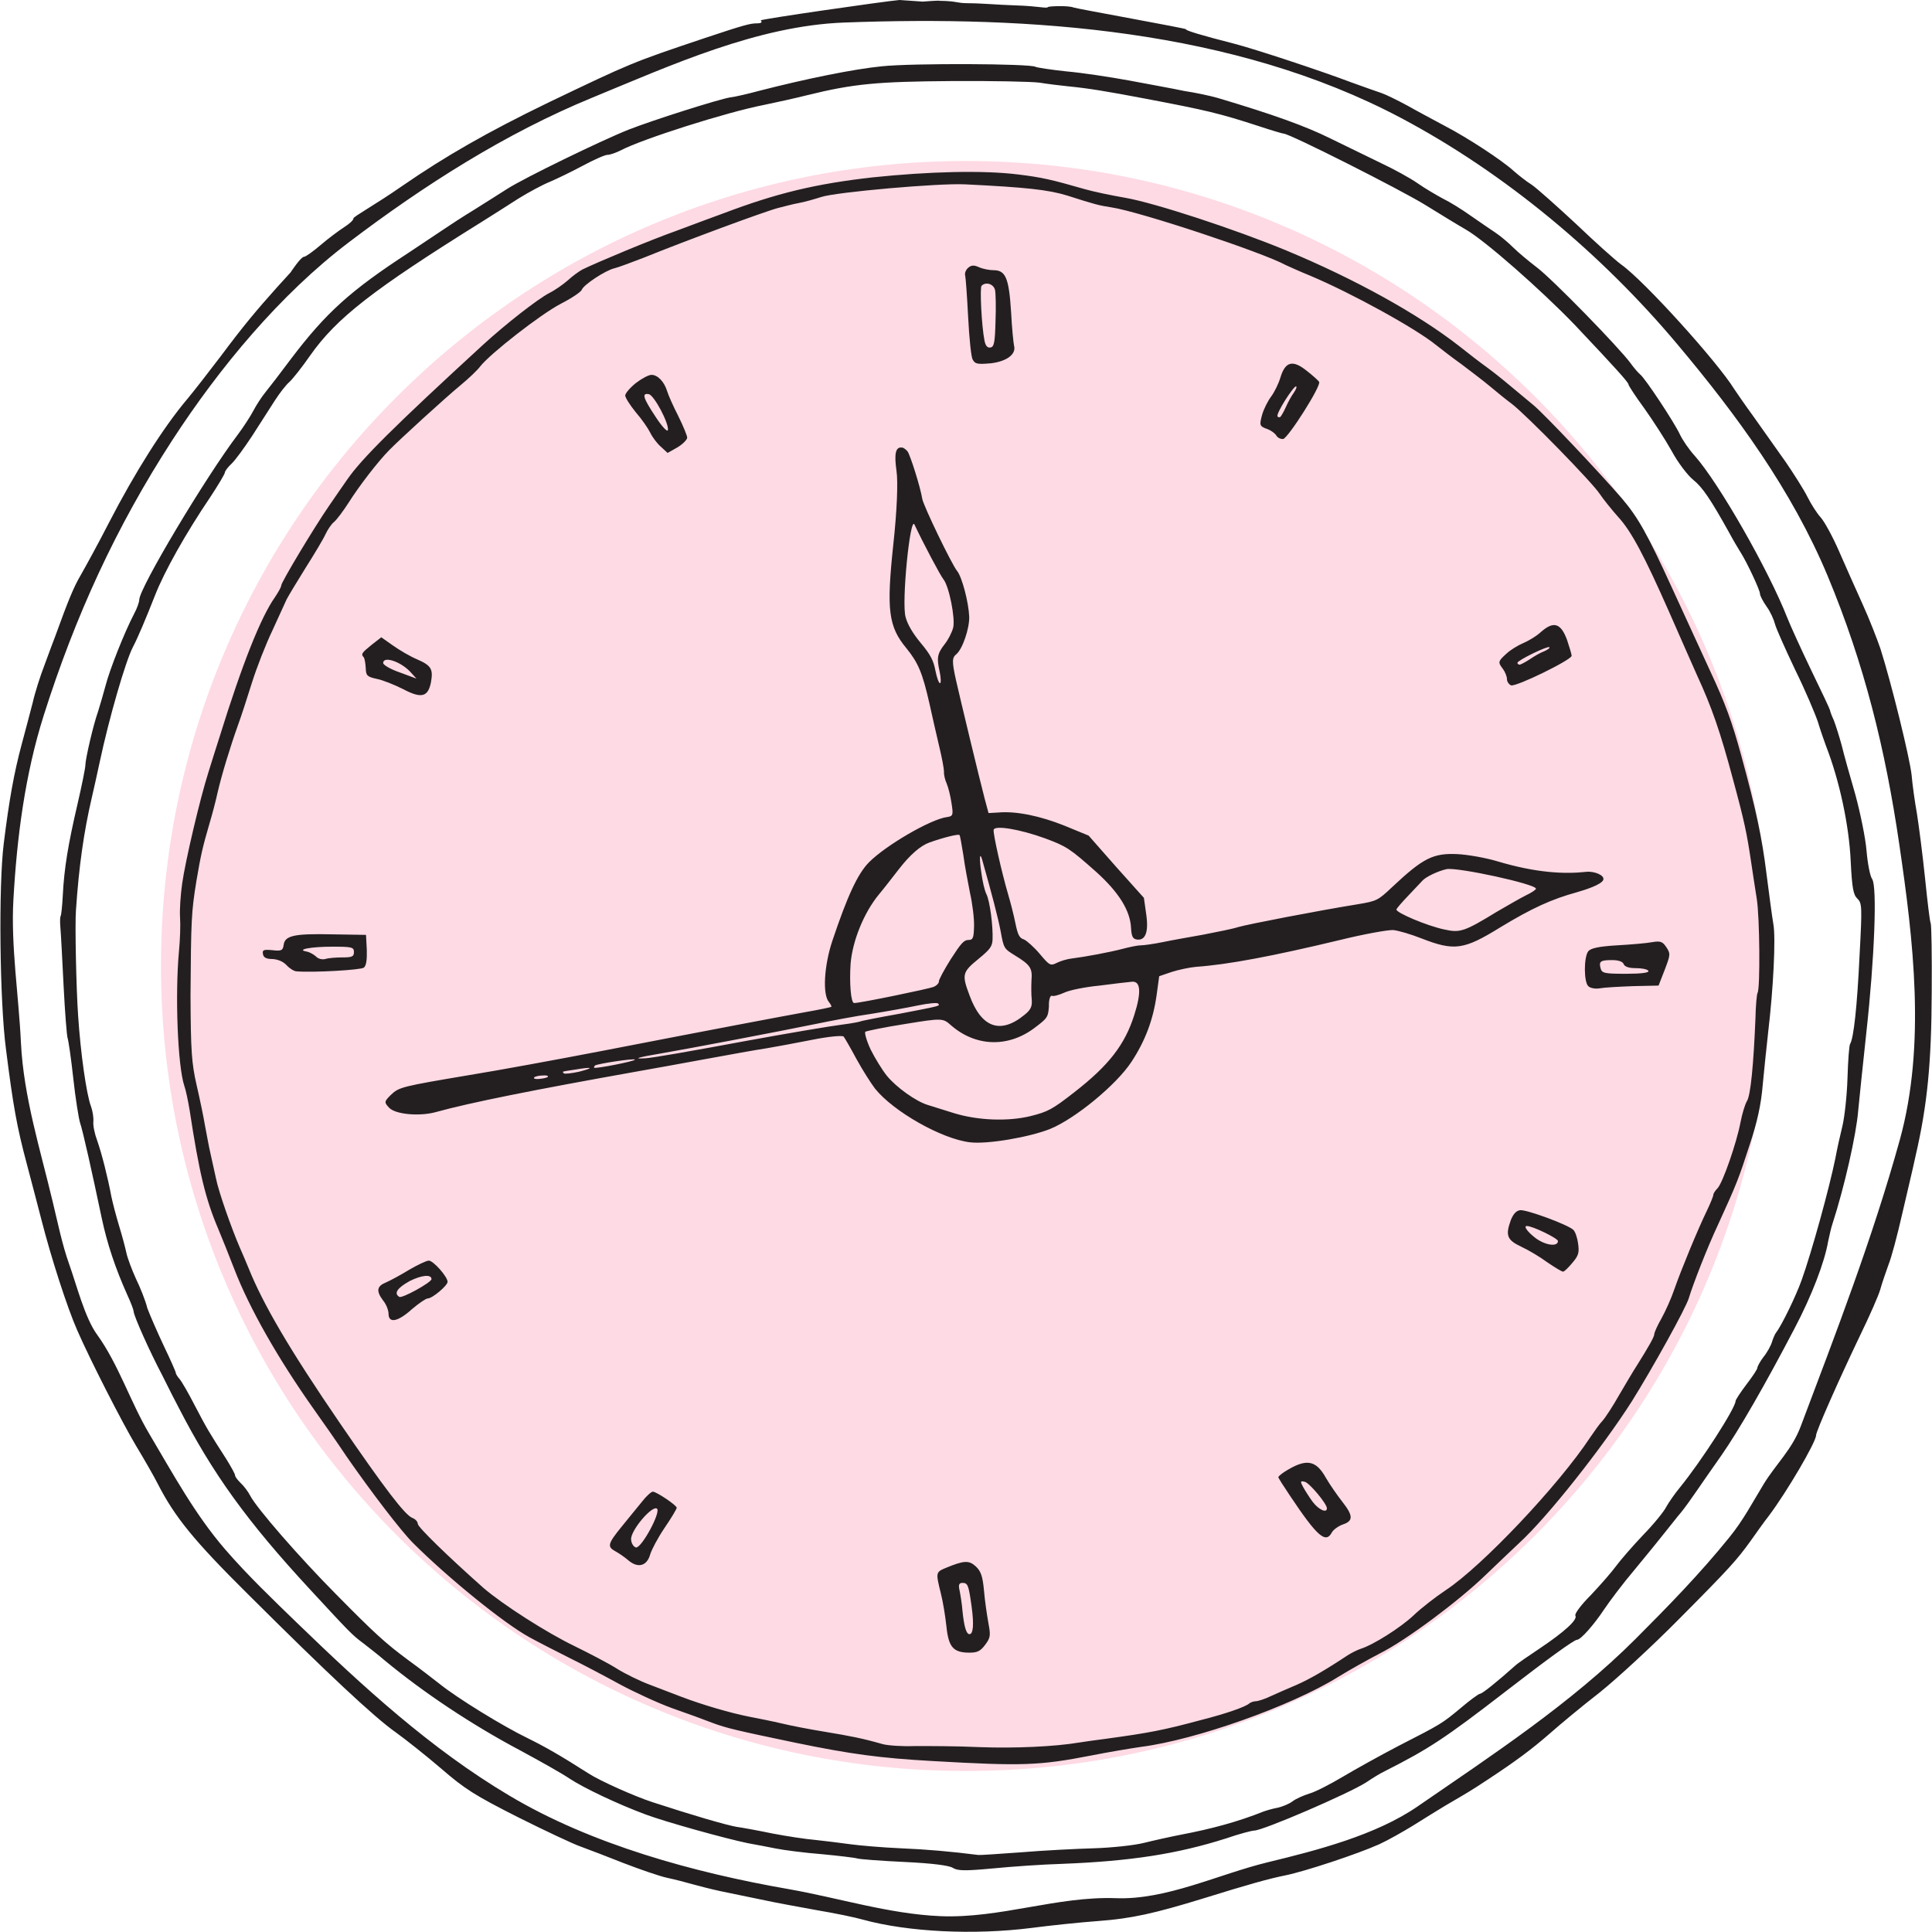
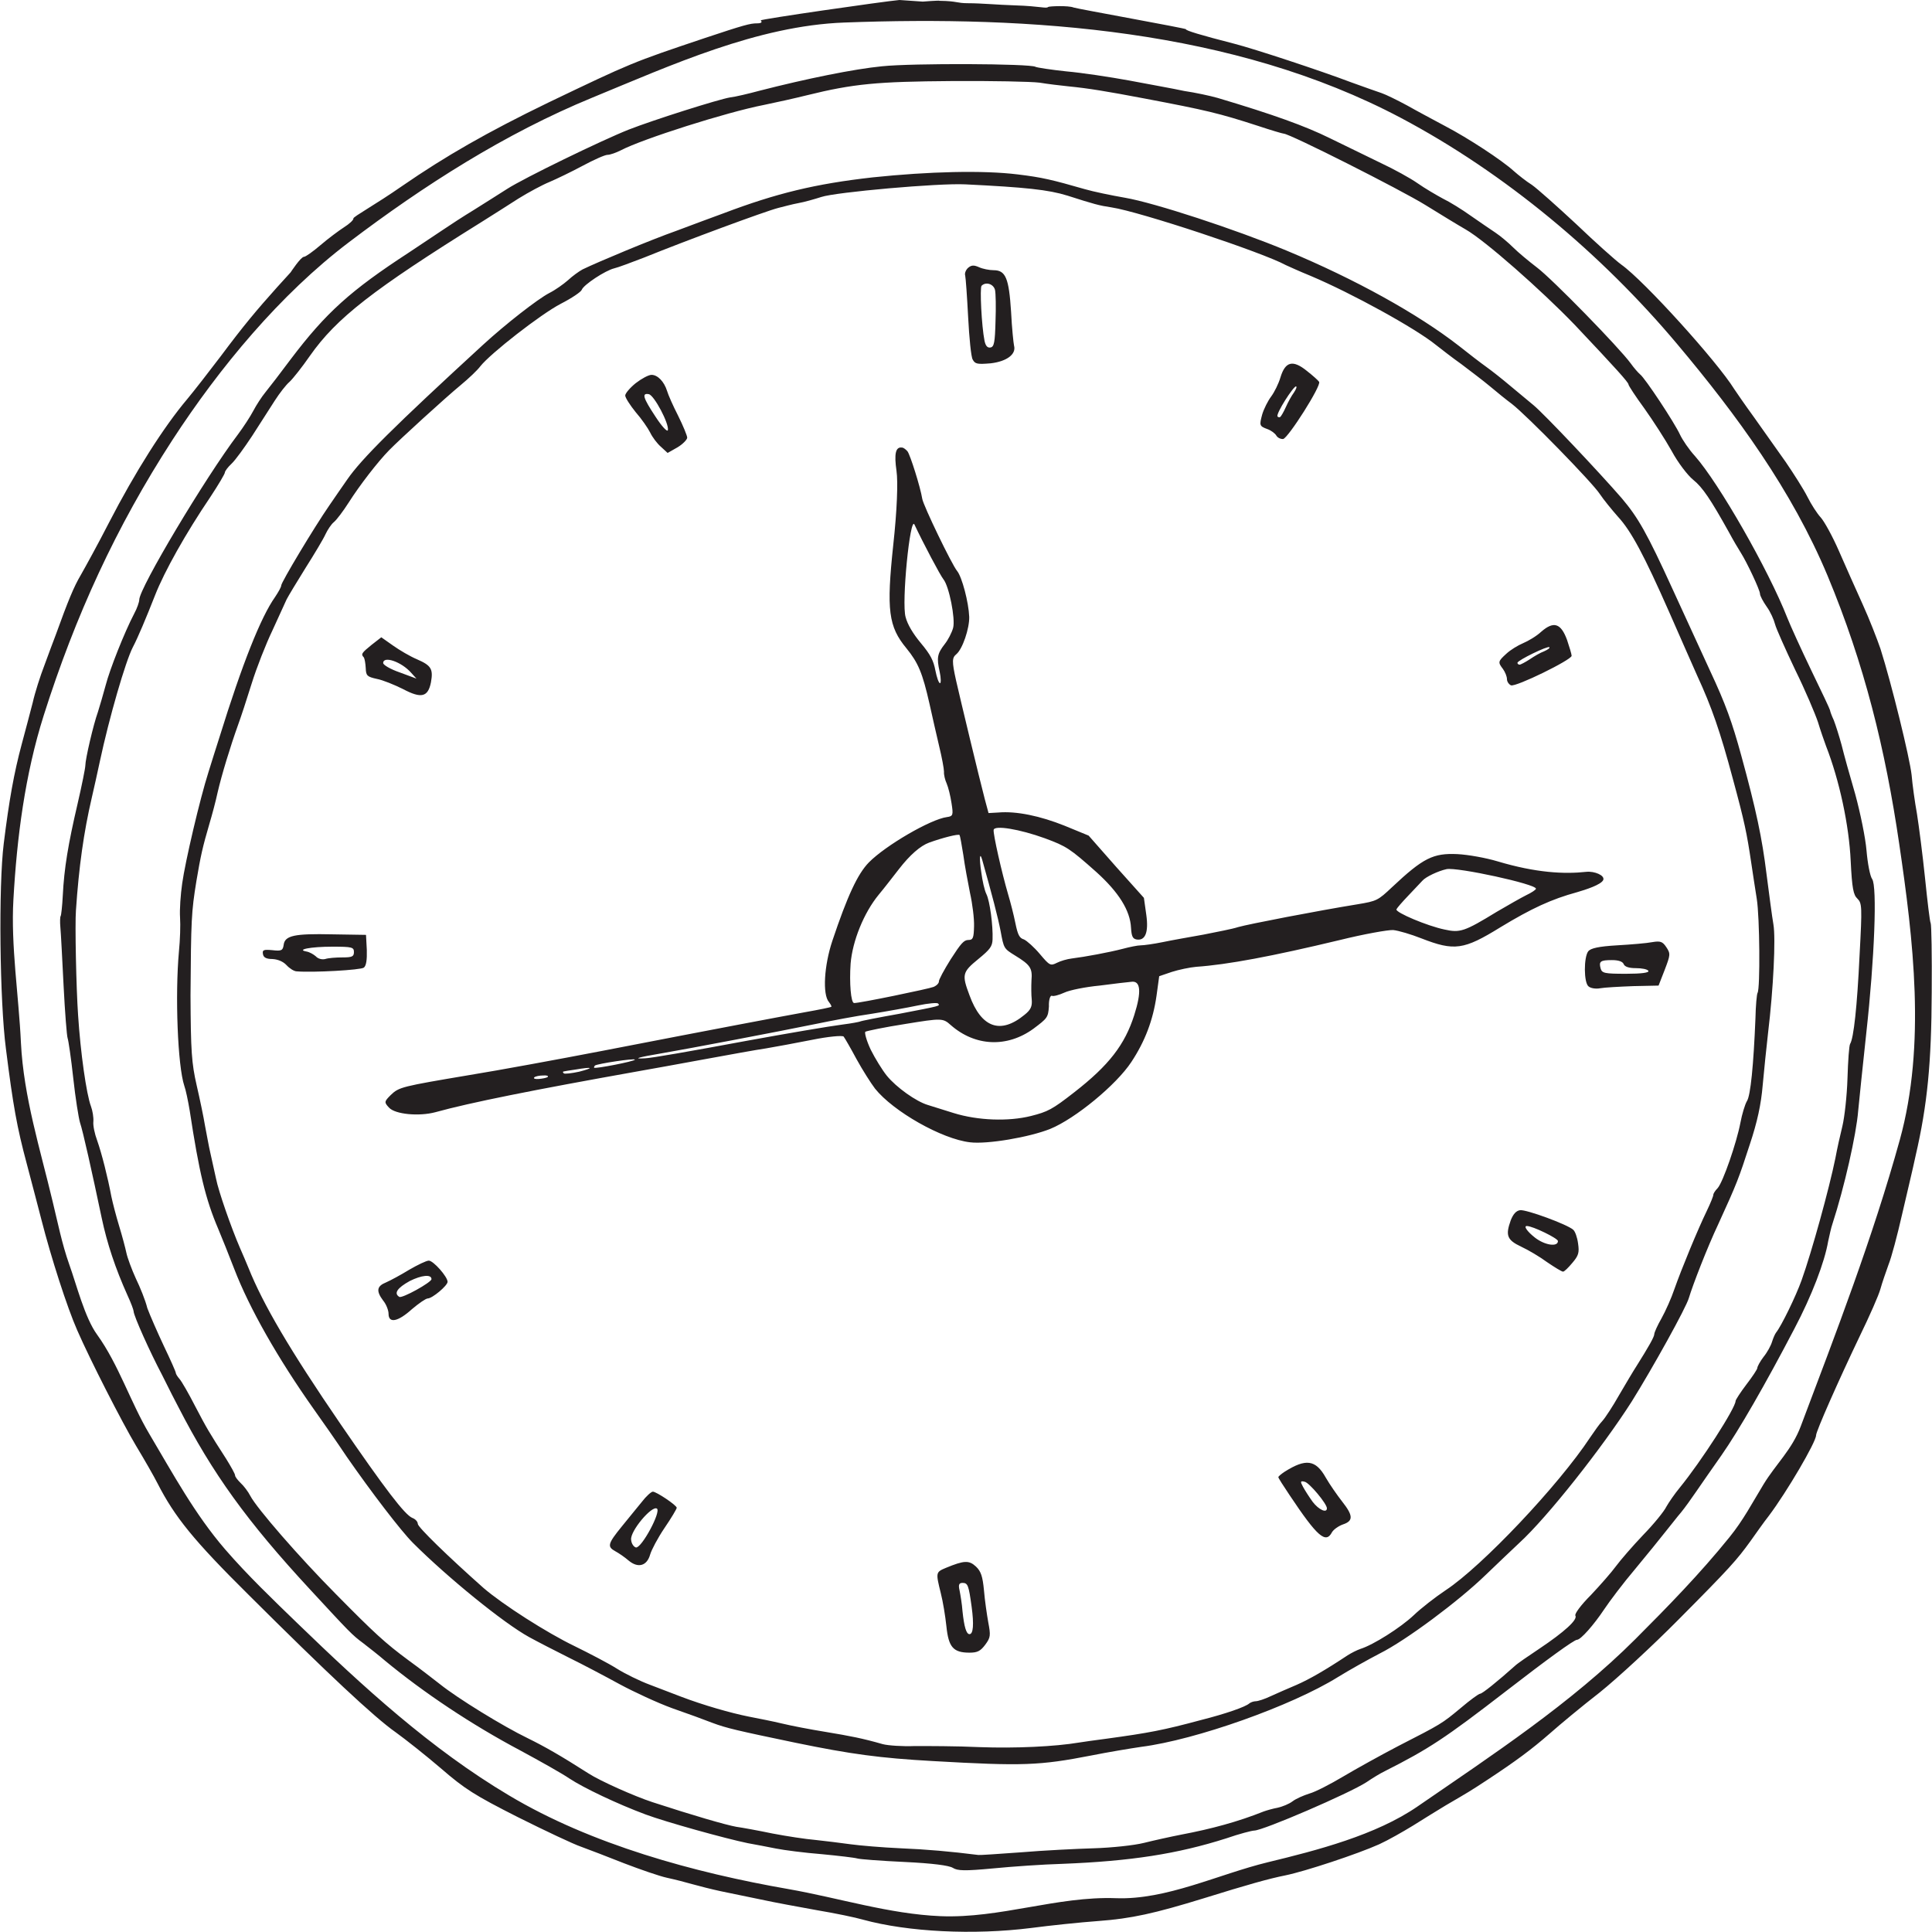
<svg xmlns="http://www.w3.org/2000/svg" version="1.1" id="Calque_1" x="0px" y="0px" viewBox="0 0 72 72" style="enable-background:new 0 0 72 72;" xml:space="preserve">
  <style type="text/css">
	.st0{opacity:0.4;fill-rule:evenodd;clip-rule:evenodd;fill:#FCA3BB;}
	.st1{fill:#231F20;}
</style>
-   <path class="st0" d="M36,6c16.57,0,30,13.43,30,30c0,16.57-13.43,30-30,30C19.43,66,6,52.57,6,36C6,19.43,19.43,6,36,6z" />
  <path class="st1" d="M56.3,45.48c-0.2,0.56-0.14,0.73,0.39,0.98c0.26,0.12,0.7,0.38,0.97,0.58c0.28,0.19,0.54,0.35,0.59,0.35  c0.05,0,0.2-0.15,0.35-0.33c0.23-0.27,0.26-0.38,0.21-0.72c-0.03-0.23-0.11-0.45-0.18-0.51c-0.22-0.2-1.75-0.76-1.98-0.73  C56.5,45.12,56.39,45.25,56.3,45.48z M56.9,45.69c0.22,0,1.16,0.46,1.16,0.56c0,0.23-0.49,0.16-0.86-0.13  C56.92,45.9,56.77,45.69,56.9,45.69z M56.16,25.31c0,0.1,0.08,0.2,0.15,0.23c0.18,0.07,2.26-0.95,2.26-1.1  c0-0.06-0.08-0.32-0.17-0.59c-0.23-0.63-0.5-0.71-0.96-0.31c-0.18,0.17-0.49,0.35-0.68,0.43c-0.19,0.08-0.47,0.25-0.62,0.39  c-0.32,0.29-0.32,0.32-0.13,0.57C56.09,25.04,56.16,25.21,56.16,25.31z M57.74,24.12c0.03,0.03-0.06,0.09-0.19,0.15  c-0.14,0.05-0.38,0.19-0.54,0.3c-0.17,0.11-0.34,0.2-0.38,0.2c-0.04,0-0.08-0.03-0.08-0.07C56.57,24.6,57.68,24.06,57.74,24.12z   M47.57,16.24c0.05,0.08,0.17,0.13,0.25,0.12c0.19-0.04,1.43-1.99,1.34-2.13c-0.03-0.05-0.23-0.23-0.46-0.41  c-0.52-0.42-0.8-0.35-0.98,0.24c-0.07,0.24-0.23,0.56-0.35,0.72c-0.12,0.16-0.27,0.46-0.33,0.66c-0.11,0.41-0.11,0.44,0.19,0.55  C47.37,16.04,47.52,16.15,47.57,16.24z M48.3,14.4c0.04,0.01,0,0.11-0.08,0.23c-0.09,0.12-0.22,0.36-0.3,0.54  c-0.08,0.18-0.18,0.35-0.21,0.37c-0.03,0.02-0.08,0.01-0.1-0.02C47.54,15.42,48.21,14.38,48.3,14.4z M59.63,36.83  c0.16-0.03,0.71-0.06,1.24-0.08l0.94-0.02l0.23-0.59c0.21-0.55,0.22-0.6,0.06-0.84c-0.14-0.21-0.22-0.24-0.52-0.19  c-0.2,0.04-0.79,0.09-1.32,0.12c-0.69,0.04-0.98,0.11-1.07,0.22c-0.17,0.22-0.17,1.17,0.01,1.31  C59.28,36.83,59.47,36.86,59.63,36.83z M60.07,35.78c0.24,0,0.4,0.05,0.44,0.15c0.04,0.1,0.2,0.15,0.45,0.15  c0.23,0,0.43,0.04,0.47,0.1c0.04,0.07-0.26,0.11-0.83,0.11c-0.8,0-0.9-0.02-0.95-0.2C59.58,35.83,59.64,35.78,60.07,35.78z   M6.65,52.44c1.27,2.47,2.55,4.25,4.91,6.8c1.47,1.59,1.56,1.69,1.98,2c0.22,0.17,0.59,0.46,0.81,0.65  c1.44,1.19,3.22,2.38,5.05,3.35c0.74,0.4,1.56,0.86,1.82,1.04c0.53,0.35,1.79,0.95,2.84,1.34c0.75,0.28,2.98,0.9,3.81,1.07  c0.28,0.05,0.75,0.14,1.05,0.2c0.3,0.06,1.07,0.16,1.71,0.21c0.63,0.06,1.22,0.13,1.32,0.16c0.1,0.03,0.89,0.09,1.76,0.13  c1.04,0.05,1.66,0.13,1.8,0.22c0.18,0.11,0.43,0.12,1.5,0.02c0.71-0.07,1.87-0.15,2.58-0.17c2.55-0.1,4.29-0.37,6.11-0.95  c0.49-0.17,0.96-0.29,1.04-0.29c0.33,0,3.55-1.39,4.18-1.8c0.22-0.15,0.53-0.34,0.7-0.42c1.62-0.82,2.22-1.21,4.51-2.98  c1.5-1.16,2.53-1.91,2.64-1.91c0.14,0,0.63-0.56,1.01-1.13c0.2-0.3,0.71-0.98,1.16-1.51c0.44-0.53,0.95-1.16,1.13-1.39  c0.19-0.23,0.44-0.56,0.58-0.72c0.14-0.17,0.39-0.52,0.56-0.77c0.18-0.26,0.6-0.87,0.94-1.35c0.65-0.93,1.65-2.67,2.72-4.72  c0.65-1.23,1.13-2.49,1.26-3.26c0.05-0.22,0.11-0.51,0.16-0.65c0.44-1.35,0.89-3.33,0.96-4.22c0.04-0.4,0.17-1.7,0.3-2.88  c0.31-2.8,0.41-5.48,0.22-5.75c-0.08-0.11-0.17-0.59-0.21-1.06c-0.04-0.48-0.23-1.4-0.42-2.1c-0.2-0.68-0.43-1.51-0.51-1.84  c-0.09-0.33-0.22-0.74-0.29-0.92c-0.08-0.17-0.14-0.34-0.14-0.37c0-0.03-0.32-0.71-0.7-1.49c-0.38-0.79-0.78-1.67-0.89-1.95  c-0.71-1.81-2.55-5.02-3.44-6.03c-0.23-0.25-0.47-0.61-0.56-0.8c-0.2-0.44-1.31-2.12-1.49-2.25c-0.07-0.06-0.23-0.24-0.35-0.41  c-0.43-0.59-2.93-3.15-3.49-3.57c-0.3-0.23-0.7-0.56-0.89-0.75c-0.18-0.18-0.48-0.43-0.66-0.55c-0.18-0.12-0.59-0.4-0.92-0.63  c-0.32-0.23-0.79-0.52-1.04-0.64c-0.24-0.13-0.67-0.38-0.94-0.57c-0.27-0.19-0.89-0.53-1.36-0.75c-0.47-0.23-1.33-0.65-1.91-0.93  c-0.91-0.45-2.1-0.88-4.18-1.5c-0.28-0.08-0.84-0.2-1.25-0.26C43.72,3.3,42.81,3.14,42.08,3c-0.71-0.13-1.77-0.29-2.34-0.34  c-0.57-0.06-1.09-0.14-1.15-0.17c-0.19-0.12-4.58-0.14-5.72-0.02c-1.03,0.1-2.81,0.46-4.56,0.91c-0.41,0.11-0.91,0.23-1.1,0.25  c-0.43,0.07-2.86,0.84-3.78,1.2c-1.01,0.4-3.91,1.81-4.53,2.21c-0.31,0.2-0.87,0.55-1.25,0.79c-0.38,0.23-0.9,0.57-1.15,0.74  c-0.25,0.17-0.82,0.55-1.26,0.84c-2.18,1.42-3.09,2.24-4.4,3.97c-0.38,0.51-0.81,1.07-0.95,1.24c-0.14,0.17-0.34,0.48-0.45,0.69  c-0.11,0.21-0.37,0.61-0.58,0.89c-1.21,1.6-3.67,5.72-3.67,6.15c0,0.08-0.08,0.32-0.19,0.52c-0.37,0.71-0.91,2.08-1.06,2.66  c-0.09,0.33-0.22,0.78-0.29,1c-0.17,0.47-0.47,1.76-0.47,2c0,0.09-0.13,0.74-0.29,1.43c-0.35,1.5-0.5,2.4-0.55,3.41  c-0.02,0.4-0.06,0.75-0.08,0.77c-0.02,0.02-0.03,0.21-0.01,0.42c0.02,0.2,0.07,1.19,0.12,2.18c0.05,0.99,0.12,1.87,0.15,1.95  c0.03,0.08,0.13,0.75,0.21,1.49c0.08,0.74,0.2,1.48,0.25,1.65c0.11,0.32,0.45,1.85,0.81,3.56c0.2,0.95,0.51,1.88,0.96,2.88  c0.13,0.28,0.23,0.55,0.23,0.6c0,0.16,0.61,1.52,1.06,2.37C6.28,51.73,6.56,52.27,6.65,52.44z M5.06,47.64  c-0.15-0.33-0.31-0.76-0.35-0.95c-0.04-0.19-0.16-0.64-0.27-1c-0.11-0.36-0.24-0.86-0.29-1.1c-0.13-0.7-0.36-1.61-0.53-2.09  c-0.09-0.24-0.16-0.56-0.14-0.71c0.01-0.15-0.03-0.4-0.09-0.56c-0.17-0.45-0.39-2-0.48-3.4c-0.07-1-0.12-3.41-0.08-3.9  c0.11-1.63,0.29-2.91,0.59-4.2c0.08-0.33,0.21-0.94,0.3-1.35c0.35-1.64,0.96-3.74,1.23-4.26c0.19-0.36,0.5-1.1,0.83-1.94  c0.35-0.89,1.14-2.3,2.06-3.66c0.29-0.44,0.54-0.86,0.54-0.91c0-0.05,0.11-0.2,0.25-0.33c0.14-0.13,0.48-0.6,0.77-1.04  c0.29-0.45,0.67-1.04,0.84-1.31c0.18-0.28,0.42-0.59,0.55-0.7c0.12-0.11,0.47-0.55,0.76-0.97c0.99-1.41,2.34-2.46,6.4-4.99  c0.38-0.24,1-0.63,1.37-0.87c0.37-0.23,0.89-0.51,1.16-0.62c0.26-0.11,0.82-0.38,1.23-0.6c0.41-0.22,0.83-0.41,0.93-0.41  c0.1,0,0.32-0.08,0.5-0.17c0.8-0.42,3.94-1.42,5.33-1.69c0.44-0.09,1.16-0.25,1.6-0.36c1.74-0.43,2.62-0.51,5.41-0.53  c1.49-0.01,2.95,0.02,3.26,0.06c0.3,0.05,0.8,0.11,1.1,0.14c0.71,0.07,1.39,0.18,2.81,0.45c2.32,0.44,2.78,0.55,4.23,1.02  c0.48,0.16,0.92,0.29,0.96,0.29c0.22,0,4.36,2.09,5.28,2.66c0.55,0.34,1.22,0.75,1.5,0.91c0.72,0.41,2.83,2.27,4.07,3.56  c1.53,1.62,2,2.14,2,2.22c0,0.04,0.26,0.44,0.59,0.89c0.32,0.45,0.78,1.16,1.02,1.59c0.23,0.43,0.6,0.91,0.8,1.07  c0.35,0.28,0.65,0.73,1.33,1.95c0.15,0.28,0.35,0.62,0.44,0.76c0.23,0.36,0.72,1.4,0.72,1.54c0,0.07,0.11,0.28,0.25,0.48  c0.14,0.19,0.27,0.49,0.31,0.65c0.04,0.16,0.38,0.92,0.75,1.7c0.38,0.77,0.75,1.65,0.85,1.95c0.09,0.3,0.23,0.7,0.3,0.89  c0.5,1.28,0.86,2.96,0.92,4.29c0.05,1.02,0.1,1.26,0.25,1.4c0.17,0.17,0.18,0.28,0.08,2.12c-0.09,1.91-0.22,3.08-0.35,3.29  c-0.04,0.05-0.08,0.64-0.1,1.29c-0.02,0.65-0.11,1.45-0.19,1.78c-0.08,0.32-0.2,0.86-0.26,1.19c-0.23,1.13-0.88,3.49-1.26,4.55  c-0.21,0.59-0.75,1.7-0.95,1.95c-0.04,0.05-0.11,0.21-0.15,0.34c-0.04,0.14-0.18,0.4-0.32,0.57c-0.13,0.17-0.23,0.36-0.23,0.41  s-0.18,0.32-0.41,0.62c-0.22,0.29-0.4,0.57-0.4,0.61c0,0.26-1.28,2.25-2.08,3.23c-0.19,0.23-0.41,0.55-0.5,0.71  c-0.08,0.17-0.47,0.65-0.87,1.06c-0.39,0.41-0.84,0.93-1.01,1.16c-0.16,0.22-0.58,0.7-0.93,1.07c-0.38,0.38-0.62,0.71-0.58,0.77  c0.09,0.15-0.4,0.6-1.34,1.23c-0.42,0.28-0.83,0.56-0.91,0.64c-0.65,0.58-1.22,1.04-1.3,1.04c-0.05,0-0.38,0.24-0.72,0.53  c-0.71,0.59-0.71,0.59-2.35,1.43c-0.65,0.34-1.57,0.85-2.04,1.13c-0.47,0.28-1.03,0.57-1.25,0.63c-0.22,0.07-0.5,0.19-0.63,0.29  c-0.13,0.1-0.38,0.2-0.56,0.24c-0.17,0.03-0.41,0.1-0.52,0.14c-0.95,0.38-1.95,0.65-3.06,0.86c-0.41,0.08-1.04,0.22-1.4,0.31  c-0.36,0.09-1.19,0.18-1.86,0.2c-0.66,0.02-1.88,0.08-2.71,0.15c-0.83,0.06-1.55,0.11-1.6,0.1c-1.03-0.13-1.93-0.21-2.91-0.25  c-0.66-0.03-1.5-0.1-1.86-0.15c-0.35-0.05-0.94-0.12-1.3-0.16c-0.36-0.03-1.08-0.14-1.6-0.24c-0.53-0.11-1.13-0.22-1.35-0.25  c-0.39-0.07-1.6-0.42-3.13-0.92c-0.67-0.22-1.95-0.79-2.38-1.07c-1.05-0.67-1.63-1-2.26-1.31c-0.93-0.45-2.62-1.49-3.28-2.02  c-0.28-0.22-0.8-0.62-1.16-0.88c-0.88-0.65-1.28-1.02-2.71-2.47c-1.37-1.38-2.95-3.2-3.19-3.66c-0.08-0.16-0.25-0.38-0.36-0.48  c-0.11-0.11-0.21-0.23-0.21-0.29c0-0.05-0.15-0.32-0.33-0.61c-0.65-1.01-0.72-1.13-1.16-1.97c-0.24-0.47-0.5-0.92-0.58-1.01  c-0.08-0.09-0.14-0.19-0.14-0.23s-0.2-0.49-0.44-0.99c-0.24-0.51-0.52-1.15-0.62-1.42C5.42,48.46,5.22,47.97,5.06,47.64z   M71.95,34.4c-0.03-0.04-0.12-0.8-0.21-1.68c-0.09-0.87-0.23-1.95-0.3-2.39c-0.08-0.44-0.17-1.09-0.2-1.45  c-0.07-0.64-0.75-3.41-1.16-4.7c-0.12-0.35-0.41-1.1-0.66-1.65c-0.25-0.55-0.65-1.45-0.89-2c-0.24-0.55-0.55-1.11-0.68-1.25  c-0.13-0.14-0.35-0.48-0.49-0.76c-0.14-0.28-0.51-0.86-0.81-1.3c-0.31-0.44-0.84-1.19-1.19-1.68c-0.35-0.48-0.67-0.95-0.73-1.04  c-0.63-1.02-3.36-4.04-4.21-4.64c-0.22-0.16-0.98-0.84-1.68-1.51c-0.71-0.66-1.45-1.32-1.65-1.46c-0.21-0.13-0.51-0.37-0.68-0.52  c-0.44-0.4-1.69-1.22-2.55-1.67c-0.41-0.22-1.05-0.56-1.42-0.77c-0.37-0.2-0.8-0.41-0.95-0.46c-0.15-0.05-0.66-0.23-1.13-0.4  c-1.16-0.44-3.62-1.25-4.36-1.44c-1.25-0.32-1.84-0.5-1.8-0.54c0.03-0.03-4.05-0.76-4.19-0.81c-0.19-0.08-0.92-0.05-0.95-0.02  c-0.07,0.07-0.28-0.03-1.23-0.06c-0.64-0.02-1.27-0.08-1.74-0.08c-0.46,0-0.39-0.08-1.07-0.09C35,0.01,34.39,0.06,34.39,0.06  L33.52,0c-0.57,0.05-5.22,0.72-5.17,0.76c0.07,0.07,0.02,0.11-0.14,0.11c-0.25,0-0.48,0.06-1.95,0.55c-2.71,0.91-2.73,0.92-5.82,2.4  c-2.29,1.11-3.84,2-5.45,3.11c-1.02,0.71-1.82,1.14-1.82,1.21c0.01,0.06-0.16,0.21-0.35,0.33c-0.2,0.13-0.59,0.42-0.87,0.66  c-0.28,0.24-0.56,0.44-0.62,0.44c-0.12,0-0.5,0.58-0.5,0.58l-0.5,0.55c-0.77,0.86-1.25,1.43-2.1,2.57c-0.44,0.58-1,1.3-1.25,1.6  c-0.88,1.04-1.95,2.73-2.92,4.61c-0.41,0.8-0.89,1.67-1.05,1.95c-0.26,0.44-0.47,0.95-0.94,2.25c-0.07,0.19-0.26,0.68-0.41,1.1  c-0.16,0.41-0.36,1.04-0.44,1.4c-0.09,0.36-0.28,1.06-0.41,1.55c-0.29,1.08-0.47,2.09-0.67,3.7c-0.2,1.59-0.15,5.9,0.08,7.65  C0.49,41.22,0.63,42,1,43.38c0.2,0.74,0.44,1.69,0.55,2.1c0.35,1.37,0.95,3.24,1.33,4.1c0.48,1.1,1.67,3.43,2.19,4.3  c0.32,0.53,0.68,1.16,0.8,1.4c0.64,1.25,1.34,2.12,3.4,4.16c2.89,2.88,4.69,4.57,5.48,5.12c0.36,0.26,1.12,0.86,1.68,1.34  c0.89,0.77,1.25,1,2.87,1.82c1.02,0.51,2.08,1.01,2.35,1.1c0.28,0.1,1,0.38,1.61,0.62c0.6,0.23,1.32,0.48,1.6,0.54  c0.28,0.06,0.71,0.17,0.95,0.24c0.25,0.07,0.72,0.19,1.05,0.26c0.33,0.07,1.01,0.21,1.5,0.31c0.5,0.11,1.44,0.28,2.1,0.4  c0.66,0.11,1.43,0.27,1.7,0.35c1.68,0.46,4.13,0.58,6.27,0.31c0.68-0.09,1.82-0.21,2.51-0.26c1.22-0.09,2.08-0.28,3.9-0.84  c1.67-0.52,2.46-0.74,3.06-0.86c0.74-0.15,2.7-0.8,3.5-1.16c0.33-0.15,0.89-0.47,1.25-0.69c0.36-0.23,0.92-0.57,1.23-0.76  c0.89-0.52,0.88-0.51,1.58-0.97c1.03-0.68,1.6-1.1,2.3-1.71c0.36-0.32,1.19-1.01,1.86-1.53c0.66-0.53,1.98-1.75,2.92-2.7  c1.95-1.96,2.19-2.24,2.69-2.93c0.2-0.28,0.5-0.71,0.69-0.95c0.67-0.89,1.76-2.75,1.76-3c0-0.15,0.84-2.05,1.63-3.7  c0.36-0.74,0.71-1.53,0.77-1.76c0.06-0.22,0.2-0.62,0.3-0.9c0.11-0.27,0.33-1.1,0.5-1.85c0.17-0.74,0.41-1.73,0.51-2.21  c0.44-1.9,0.59-3.47,0.6-6.09C72,35.61,71.98,34.45,71.95,34.4z M70.8,42.48c-1.01,3.65-2.37,7.17-3.69,10.67  c-0.33,0.88-0.92,1.4-1.39,2.17c-0.42,0.69-0.75,1.33-1.27,1.97c-1.09,1.35-2.29,2.58-3.5,3.79c-2.4,2.4-5.33,4.32-8.12,6.24  c-1.55,1.07-3.76,1.64-5.58,2.08c-1.85,0.45-3.78,1.41-5.66,1.34c-2.19-0.08-4.32,0.76-6.54,0.67c-1.91-0.08-3.79-0.68-5.67-1.01  c-3.5-0.61-7.35-1.66-10.41-3.49c-2.91-1.73-5.44-4.05-7.88-6.41c-0.93-0.9-1.86-1.79-2.7-2.76c-1.13-1.31-1.94-2.81-2.83-4.31  c-0.7-1.18-1.14-2.58-1.94-3.69c0.06,0.08,0.17,0.23,0,0c-0.46-0.63-0.77-1.87-1.04-2.62c-0.27-0.76-0.43-1.57-0.62-2.35  c-0.46-1.94-1.08-3.89-1.18-5.91C0.7,37.12,0.4,35.24,0.5,33.52c0.13-2.31,0.43-4.65,1.13-6.86c1.17-3.69,2.69-7.02,4.8-10.27  c1.75-2.69,4.01-5.42,6.57-7.36c2.78-2.11,5.83-4.06,9.07-5.39c2.94-1.21,6.16-2.68,9.39-2.8C38.4,0.58,45.96,1.09,52.2,4.39  c3.89,2.06,7.49,5.08,10.31,8.44c2.22,2.64,4.27,5.45,5.6,8.63c1.37,3.29,2.15,6.45,2.67,10C71.3,35,71.78,38.93,70.8,42.48z   M7.07,41.39c0.35,2.3,0.59,3.3,1.06,4.4c0.13,0.31,0.4,0.98,0.6,1.5c0.56,1.46,1.63,3.34,2.96,5.22c0.3,0.42,0.86,1.22,1.24,1.79  c0.91,1.31,2.01,2.75,2.46,3.2c1.28,1.28,3.38,2.99,4.33,3.51c0.29,0.16,0.95,0.5,1.47,0.76c0.53,0.26,1.38,0.71,1.91,1  c0.52,0.28,1.4,0.69,1.95,0.89c0.55,0.19,1.23,0.44,1.51,0.55c0.51,0.19,0.89,0.28,3.1,0.74c2.04,0.42,3.13,0.57,5.11,0.68  c3.34,0.19,3.96,0.17,5.91-0.21c0.6-0.12,1.44-0.26,1.85-0.32c2.04-0.26,5.61-1.53,7.33-2.6c0.42-0.26,1.12-0.65,1.56-0.88  c0.98-0.49,2.94-1.95,3.95-2.93c0.42-0.4,0.98-0.94,1.25-1.19c1.05-0.96,3.1-3.56,4.19-5.27c0.78-1.25,2.03-3.5,2.13-3.86  c0.14-0.47,0.68-1.87,1.1-2.76c0.7-1.53,0.76-1.7,1.17-2.96c0.28-0.84,0.42-1.49,0.48-2.2c0.05-0.55,0.14-1.43,0.2-1.95  c0.2-1.66,0.29-3.53,0.2-4.05c-0.05-0.28-0.16-1.13-0.26-1.9c-0.16-1.3-0.38-2.36-0.94-4.4c-0.34-1.24-0.58-1.91-1.16-3.15  c-0.29-0.63-0.92-2-1.4-3.05c-0.95-2.08-1.28-2.66-1.89-3.38c-0.84-0.97-2.89-3.14-3.29-3.47c-0.23-0.19-0.64-0.53-0.89-0.74  c-0.26-0.22-0.65-0.53-0.86-0.68c-0.21-0.15-0.68-0.51-1.03-0.79c-1.53-1.19-3.85-2.48-6.42-3.55c-1.93-0.8-4.92-1.78-6.02-1.97  c-0.52-0.09-1.19-0.23-1.5-0.32c-1.22-0.35-1.59-0.44-2.5-0.55c-1.3-0.16-3.31-0.11-5.41,0.11c-2.13,0.24-3.58,0.59-5.56,1.34  c-0.38,0.14-1.17,0.43-1.75,0.65c-0.96,0.34-2.9,1.15-3.5,1.44c-0.13,0.07-0.38,0.25-0.54,0.4c-0.17,0.15-0.48,0.37-0.7,0.48  c-0.44,0.23-1.63,1.16-2.47,1.93c-3.3,3.03-4.53,4.25-5.06,5.02c-0.17,0.24-0.47,0.68-0.67,0.97c-0.56,0.81-1.79,2.86-1.79,2.98  c0,0.06-0.11,0.25-0.23,0.43c-0.53,0.75-1.22,2.48-2.07,5.22c-0.12,0.38-0.31,0.97-0.41,1.3c-0.32,1-0.87,3.35-0.98,4.15  c-0.06,0.41-0.1,0.98-0.08,1.27c0.02,0.29,0,0.85-0.04,1.25c-0.15,1.63-0.05,4.29,0.2,5.03C6.92,40.6,7.01,41.03,7.07,41.39z   M7.32,32.83c0.16-0.95,0.23-1.26,0.49-2.15c0.09-0.3,0.23-0.82,0.3-1.15c0.15-0.65,0.47-1.7,0.76-2.51  c0.1-0.27,0.33-0.97,0.51-1.55c0.18-0.58,0.53-1.47,0.77-1.97c0.23-0.51,0.47-1.03,0.53-1.16c0.06-0.12,0.38-0.65,0.71-1.18  c0.33-0.52,0.67-1.09,0.74-1.25c0.08-0.17,0.22-0.38,0.31-0.45c0.1-0.08,0.35-0.41,0.56-0.74c0.4-0.63,1.07-1.5,1.5-1.94  c0.4-0.41,2.1-1.96,2.67-2.43c0.29-0.24,0.62-0.55,0.73-0.7c0.38-0.48,2.25-1.94,3-2.33c0.41-0.21,0.75-0.44,0.78-0.52  c0.07-0.19,0.88-0.72,1.21-0.8C23.03,9.97,23.53,9.78,24,9.6c1.58-0.64,4.5-1.72,5-1.85c0.2-0.05,0.53-0.14,0.75-0.18  c0.23-0.04,0.61-0.15,0.86-0.23c0.54-0.18,4.37-0.52,5.36-0.47c2.25,0.11,3.1,0.2,3.81,0.42c1,0.32,1.18,0.37,1.65,0.44  c1.05,0.16,5.61,1.67,6.49,2.15c0.09,0.04,0.5,0.23,0.92,0.4c1.54,0.65,3.92,1.96,4.68,2.58c0.18,0.14,0.6,0.47,0.94,0.71  c0.33,0.25,0.82,0.62,1.07,0.83c0.26,0.22,0.62,0.51,0.81,0.65c0.57,0.44,3.01,2.94,3.28,3.36c0.14,0.21,0.45,0.59,0.68,0.85  c0.49,0.53,0.97,1.43,1.91,3.56c0.36,0.83,0.83,1.88,1.04,2.36c0.54,1.17,0.86,2.09,1.33,3.85c0.44,1.62,0.52,2.03,0.68,3.1  c0.06,0.39,0.15,1.01,0.21,1.37c0.11,0.68,0.13,3.33,0.03,3.5c-0.03,0.04-0.07,0.48-0.08,0.96c-0.07,1.71-0.18,2.88-0.32,3.08  c-0.07,0.12-0.18,0.48-0.24,0.8c-0.14,0.74-0.65,2.22-0.85,2.44c-0.09,0.09-0.16,0.2-0.16,0.25c0,0.05-0.11,0.32-0.24,0.59  c-0.34,0.7-0.95,2.18-1.21,2.92c-0.11,0.33-0.33,0.82-0.48,1.09c-0.15,0.26-0.27,0.53-0.27,0.59c0,0.1-0.21,0.47-0.65,1.17  c-0.13,0.2-0.42,0.69-0.66,1.1c-0.23,0.41-0.52,0.85-0.62,0.96c-0.11,0.11-0.31,0.4-0.46,0.62c-1.18,1.79-4.03,4.8-5.38,5.69  c-0.39,0.26-0.93,0.68-1.2,0.94c-0.49,0.46-1.5,1.1-1.98,1.25c-0.12,0.04-0.34,0.15-0.48,0.24c-0.83,0.55-1.42,0.89-1.9,1.1  c-0.31,0.13-0.74,0.32-0.96,0.42c-0.23,0.11-0.48,0.19-0.56,0.19c-0.08,0-0.19,0.04-0.24,0.08c-0.14,0.13-0.89,0.39-1.8,0.62  c-1.41,0.38-1.94,0.48-3.55,0.7c-0.41,0.05-0.86,0.12-1,0.14c-0.89,0.15-2.37,0.22-3.71,0.17c-0.85-0.04-1.93-0.04-2.4-0.04  c-0.47,0.02-1.01-0.02-1.2-0.07c-0.77-0.22-1.19-0.3-2.15-0.46c-0.56-0.09-1.28-0.23-1.61-0.31c-0.33-0.08-0.89-0.19-1.25-0.26  c-0.65-0.13-1.67-0.42-2.51-0.74c-0.25-0.1-0.77-0.29-1.15-0.44c-0.38-0.14-0.95-0.42-1.25-0.61c-0.3-0.19-1.01-0.56-1.56-0.83  c-1.04-0.5-2.68-1.55-3.4-2.17c-1.33-1.18-2.45-2.27-2.45-2.39c0-0.08-0.09-0.18-0.2-0.22c-0.28-0.11-1.02-1.08-2.68-3.5  c-1.89-2.76-2.89-4.47-3.43-5.82c-0.08-0.19-0.22-0.53-0.32-0.75c-0.32-0.74-0.8-2.11-0.89-2.58c-0.06-0.26-0.15-0.68-0.21-0.95  c-0.06-0.25-0.14-0.72-0.2-1.02c-0.05-0.31-0.19-0.98-0.31-1.5c-0.19-0.83-0.22-1.28-0.23-3.35C7.12,34.27,7.13,34,7.32,32.83z   M10.15,35.74c0.2,0.01,0.4,0.09,0.53,0.23c0.11,0.12,0.28,0.23,0.38,0.23c0.6,0.05,2.4-0.05,2.5-0.14  c0.09-0.07,0.12-0.29,0.11-0.66l-0.03-0.56l-1.26-0.02c-1.4-0.03-1.77,0.04-1.81,0.4c-0.03,0.2-0.08,0.23-0.42,0.19  c-0.33-0.03-0.38-0.01-0.35,0.15C9.82,35.68,9.92,35.74,10.15,35.74z M12.39,35.28c0.73,0,0.8,0.02,0.8,0.2  c0,0.17-0.07,0.2-0.43,0.2c-0.23,0-0.52,0.02-0.64,0.06c-0.12,0.03-0.27-0.01-0.35-0.1c-0.08-0.07-0.23-0.16-0.35-0.18  C11.03,35.39,11.57,35.28,12.39,35.28z M13.63,24.9c0.01,0.28,0.05,0.32,0.41,0.4c0.22,0.04,0.66,0.22,0.98,0.38  c0.68,0.36,0.93,0.3,1.04-0.25c0.09-0.5,0.01-0.63-0.52-0.86c-0.26-0.11-0.65-0.34-0.89-0.51l-0.44-0.31l-0.36,0.28  c-0.37,0.3-0.41,0.35-0.29,0.47C13.59,24.55,13.62,24.72,13.63,24.9z M15.32,25.07l0.2,0.22l-0.62-0.23  c-0.35-0.12-0.62-0.28-0.62-0.35C14.28,24.43,14.96,24.66,15.32,25.07z M36.08,11.82c0.04,0.77,0.11,1.49,0.17,1.58  c0.09,0.17,0.18,0.18,0.67,0.14c0.6-0.07,0.96-0.34,0.87-0.66c-0.02-0.09-0.08-0.65-0.11-1.26c-0.08-1.25-0.2-1.55-0.65-1.55  c-0.16,0-0.41-0.05-0.54-0.11c-0.2-0.09-0.29-0.08-0.41,0.02c-0.08,0.07-0.14,0.2-0.11,0.29C35.99,10.35,36.04,11.05,36.08,11.82z   M36.58,10.65c0.16-0.16,0.44-0.07,0.5,0.15c0.03,0.12,0.04,0.65,0.02,1.17c-0.02,0.78-0.05,0.96-0.19,0.98  c-0.11,0.02-0.18-0.06-0.22-0.25C36.58,12.15,36.51,10.72,36.58,10.65z M24.23,16.12c0.08,0.17,0.26,0.41,0.4,0.53l0.25,0.23  l0.37-0.21c0.2-0.12,0.36-0.29,0.36-0.36c0-0.07-0.15-0.44-0.34-0.82c-0.19-0.37-0.37-0.78-0.41-0.92c-0.11-0.35-0.35-0.6-0.58-0.6  c-0.11,0-0.37,0.14-0.59,0.31c-0.21,0.17-0.39,0.38-0.39,0.46c0,0.08,0.18,0.36,0.39,0.62C23.91,15.61,24.15,15.96,24.23,16.12z   M24.18,14.69c0.2,0.04,0.76,1.1,0.71,1.34c-0.02,0.08-0.22-0.13-0.46-0.5C23.96,14.82,23.91,14.64,24.18,14.69z M36.67,59.27  c-0.05-0.52-0.11-0.71-0.3-0.89c-0.26-0.24-0.44-0.23-1.12,0.05c-0.38,0.16-0.38,0.17-0.19,0.94c0.08,0.31,0.17,0.86,0.21,1.24  c0.08,0.77,0.25,0.98,0.86,0.98c0.3,0,0.41-0.06,0.59-0.3c0.2-0.27,0.2-0.35,0.11-0.83C36.78,60.18,36.7,59.64,36.67,59.27z   M36.13,60.9c-0.12,0-0.2-0.28-0.26-0.85c-0.02-0.28-0.08-0.63-0.11-0.78c-0.05-0.21-0.02-0.28,0.11-0.28c0.2,0,0.23,0.09,0.34,0.89  C36.3,60.54,36.27,60.9,36.13,60.9z M24.33,55.59c-0.06,0-0.25,0.17-0.41,0.38c-0.17,0.2-0.5,0.62-0.75,0.92  c-0.52,0.64-0.55,0.75-0.24,0.92c0.13,0.07,0.35,0.22,0.5,0.35c0.35,0.29,0.68,0.2,0.8-0.23c0.05-0.17,0.28-0.61,0.53-0.98  c0.26-0.38,0.46-0.72,0.46-0.76C25.21,56.09,24.46,55.59,24.33,55.59z M23.7,57.67c-0.08-0.02-0.17-0.14-0.18-0.29  c-0.04-0.32,0.77-1.28,0.96-1.16C24.65,56.33,23.91,57.7,23.7,57.67z M47.87,54.85c-0.12,0.08-0.23,0.17-0.23,0.2  c0,0.03,0.19,0.33,0.42,0.67c1.04,1.56,1.35,1.82,1.58,1.38c0.06-0.1,0.24-0.23,0.41-0.29c0.39-0.13,0.38-0.33-0.03-0.85  c-0.18-0.23-0.46-0.63-0.61-0.89C49.03,54.39,48.66,54.35,47.87,54.85z M48.92,55.97c-0.13-0.18-0.29-0.43-0.36-0.56  c-0.11-0.2-0.1-0.23,0.06-0.19c0.17,0.03,0.83,0.82,0.83,0.99C49.45,56.4,49.15,56.27,48.92,55.97z M33.41,17.55  c0.06,0.41,0.02,1.47-0.12,2.75c-0.26,2.44-0.18,3.05,0.49,3.86c0.44,0.54,0.6,0.92,0.86,2.07c0.1,0.45,0.26,1.16,0.36,1.58  c0.1,0.41,0.18,0.84,0.18,0.95c-0.01,0.11,0.04,0.31,0.1,0.44c0.06,0.14,0.14,0.46,0.18,0.73c0.07,0.44,0.06,0.49-0.17,0.52  c-0.61,0.08-2.29,1.06-2.91,1.69c-0.42,0.43-0.8,1.25-1.36,2.92c-0.31,0.93-0.37,2-0.13,2.28c0.07,0.09,0.11,0.17,0.09,0.18  c-0.02,0.02-0.46,0.11-0.97,0.2c-1.04,0.19-3.06,0.57-7.55,1.44c-1.66,0.32-3.89,0.73-4.94,0.9c-2.55,0.43-2.65,0.45-2.96,0.75  c-0.24,0.24-0.25,0.27-0.06,0.47c0.23,0.25,1.12,0.33,1.72,0.17c1.3-0.36,3.65-0.83,7.58-1.53c0.41-0.07,1.5-0.27,2.43-0.44  c0.93-0.17,1.97-0.36,2.32-0.41c0.35-0.06,1.12-0.2,1.72-0.32c0.59-0.12,1.12-0.17,1.17-0.12c0.04,0.05,0.26,0.43,0.48,0.84  c0.22,0.4,0.53,0.89,0.69,1.1c0.68,0.85,2.49,1.88,3.54,2c0.64,0.08,2.22-0.19,2.99-0.5c0.93-0.38,2.46-1.64,3.02-2.49  c0.51-0.77,0.81-1.56,0.94-2.47l0.1-0.73l0.47-0.16c0.25-0.08,0.67-0.17,0.91-0.19c1.16-0.08,2.82-0.39,5.36-1  c0.89-0.22,1.79-0.38,1.98-0.37c0.2,0.02,0.67,0.16,1.05,0.31c1.23,0.48,1.58,0.43,2.94-0.41c1.17-0.71,1.91-1.05,2.86-1.31  c0.31-0.09,0.91-0.28,0.98-0.46c0.06-0.17-0.33-0.33-0.63-0.3c-0.82,0.09-1.87,0.04-3.31-0.39c-0.43-0.13-1.1-0.25-1.5-0.27  c-0.9-0.04-1.27,0.14-2.43,1.23c-0.53,0.5-0.57,0.52-1.29,0.64c-1.48,0.24-4.07,0.74-4.45,0.85c-0.21,0.07-0.79,0.18-1.29,0.28  c-0.5,0.09-1.19,0.21-1.52,0.28c-0.34,0.07-0.71,0.12-0.82,0.12c-0.11,0-0.41,0.06-0.67,0.13c-0.5,0.13-1.41,0.3-1.9,0.36  c-0.17,0.02-0.41,0.09-0.55,0.16c-0.24,0.12-0.27,0.11-0.64-0.33c-0.21-0.25-0.48-0.49-0.59-0.54c-0.17-0.05-0.23-0.17-0.32-0.61  c-0.06-0.3-0.18-0.77-0.27-1.07c-0.24-0.82-0.56-2.24-0.54-2.4c0.02-0.19,0.97-0.03,1.91,0.31c0.81,0.3,0.93,0.38,1.92,1.26  c0.83,0.75,1.26,1.43,1.29,2.08c0.02,0.31,0.06,0.4,0.2,0.43c0.33,0.06,0.46-0.26,0.37-0.91l-0.09-0.64l-1.03-1.15l-1.03-1.17  l-0.9-0.37c-0.9-0.36-1.79-0.55-2.47-0.49l-0.36,0.02l-0.14-0.52c-0.21-0.8-0.93-3.8-1.07-4.42c-0.16-0.72-0.15-0.85,0.01-0.98  c0.23-0.19,0.49-0.96,0.48-1.39c-0.02-0.54-0.27-1.49-0.45-1.71c-0.2-0.24-1.26-2.44-1.3-2.69c-0.07-0.44-0.45-1.64-0.55-1.77  c-0.06-0.07-0.15-0.14-0.2-0.14C33.37,16.64,33.32,16.92,33.41,17.55z M53.91,32.39c0.4-0.08,3.35,0.56,3.33,0.73  c0,0.04-0.17,0.15-0.36,0.24c-0.2,0.1-0.69,0.38-1.1,0.62c-1.21,0.74-1.37,0.79-1.95,0.66c-0.63-0.13-1.82-0.63-1.79-0.75  c0.02-0.05,0.22-0.28,0.45-0.52c0.23-0.24,0.46-0.49,0.52-0.55C53.13,32.68,53.59,32.46,53.91,32.39z M20.08,40.21  c-0.13,0.01-0.21-0.01-0.17-0.06c0.05-0.04,0.19-0.07,0.33-0.07c0.13-0.01,0.21,0.01,0.17,0.06C20.36,40.17,20.21,40.2,20.08,40.21z   M21.58,39.94c-0.28,0.06-0.54,0.09-0.57,0.06c-0.06-0.08-0.09-0.06,0.43-0.14C22.09,39.75,22.16,39.79,21.58,39.94z M22.14,39.79  c-0.01-0.02,0.01-0.05,0.03-0.08c0.1-0.07,1.49-0.28,1.49-0.22C23.66,39.55,22.18,39.84,22.14,39.79z M32.05,38.07  c-0.02,0.01-0.31,0.07-0.64,0.11c-0.54,0.07-2.06,0.33-3.54,0.6c-2.21,0.41-3.58,0.65-3.83,0.66c-0.5,0.03-0.25-0.04,0.64-0.19  c0.99-0.17,4.2-0.78,5.72-1.09c0.58-0.12,1.52-0.3,2.09-0.38c0.56-0.09,1.34-0.23,1.72-0.31c0.38-0.08,0.72-0.11,0.75-0.07  c0.08,0.09,0.12,0.08-1.44,0.38C32.73,37.92,32.07,38.05,32.05,38.07z M39.2,37.11c0.06,0.03,0.27-0.03,0.47-0.12  c0.19-0.09,0.78-0.21,1.31-0.26c0.53-0.07,1.05-0.13,1.17-0.14c0.36-0.06,0.4,0.36,0.12,1.24c-0.35,1.1-0.94,1.87-2.24,2.88  c-0.82,0.64-0.98,0.72-1.61,0.88c-0.84,0.21-1.98,0.17-2.88-0.11c-0.36-0.11-0.8-0.25-0.96-0.3c-0.44-0.13-1.18-0.66-1.53-1.09  c-0.17-0.21-0.44-0.65-0.6-0.97c-0.16-0.34-0.24-0.64-0.2-0.67c0.05-0.03,0.72-0.17,1.49-0.29c1.35-0.22,1.4-0.22,1.69,0.04  c0.91,0.8,2.1,0.85,3.08,0.14c0.52-0.39,0.55-0.42,0.58-0.83C39.08,37.26,39.14,37.09,39.2,37.11z M36.6,32.03  c0.37,1.31,0.59,2.15,0.69,2.67c0.12,0.65,0.12,0.65,0.54,0.91c0.57,0.35,0.65,0.47,0.61,0.93c-0.01,0.22-0.01,0.54,0.01,0.71  c0.02,0.25-0.03,0.38-0.27,0.57c-0.9,0.74-1.61,0.48-2.05-0.73c-0.29-0.77-0.27-0.86,0.33-1.35c0.44-0.36,0.52-0.47,0.53-0.73  c0.02-0.51-0.1-1.43-0.23-1.69c-0.07-0.14-0.15-0.5-0.19-0.81C36.49,31.99,36.51,31.73,36.6,32.03z M34.63,31.4  c0.5-0.18,1.09-0.33,1.13-0.28c0.02,0.03,0.08,0.36,0.14,0.74c0.05,0.38,0.17,1.02,0.25,1.42c0.09,0.4,0.16,0.96,0.15,1.24  c-0.01,0.44-0.04,0.51-0.21,0.51c-0.17,0-0.28,0.13-0.66,0.72c-0.25,0.4-0.45,0.77-0.44,0.83c0,0.06-0.08,0.15-0.2,0.2  c-0.17,0.07-2.77,0.61-2.96,0.6c-0.12,0-0.18-0.75-0.13-1.47c0.07-0.84,0.49-1.89,1.05-2.57c0.21-0.25,0.53-0.67,0.75-0.95  C33.91,31.86,34.3,31.52,34.63,31.4z M34.08,19.55c0.34,0.72,0.96,1.89,1.08,2.04c0.21,0.26,0.45,1.47,0.36,1.81  c-0.05,0.18-0.19,0.45-0.31,0.6c-0.28,0.36-0.31,0.51-0.19,1.04c0.05,0.23,0.05,0.43,0.01,0.42c-0.05-0.01-0.12-0.22-0.17-0.47  c-0.07-0.37-0.18-0.59-0.54-1.02c-0.3-0.36-0.5-0.7-0.57-0.97C33.59,22.47,33.92,19.19,34.08,19.55z M15.25,47.32  c-0.31,0.19-0.7,0.4-0.86,0.47c-0.35,0.14-0.38,0.32-0.11,0.68c0.11,0.13,0.2,0.36,0.2,0.49c0,0.37,0.35,0.3,0.87-0.17  c0.26-0.22,0.52-0.4,0.59-0.4c0.17,0,0.74-0.48,0.74-0.62c0-0.19-0.53-0.79-0.7-0.79C15.89,46.98,15.56,47.14,15.25,47.32z   M16.08,47.67c0,0.12-1.1,0.73-1.2,0.66c-0.21-0.13-0.08-0.33,0.39-0.59C15.71,47.52,16.08,47.48,16.08,47.67z" />
</svg>